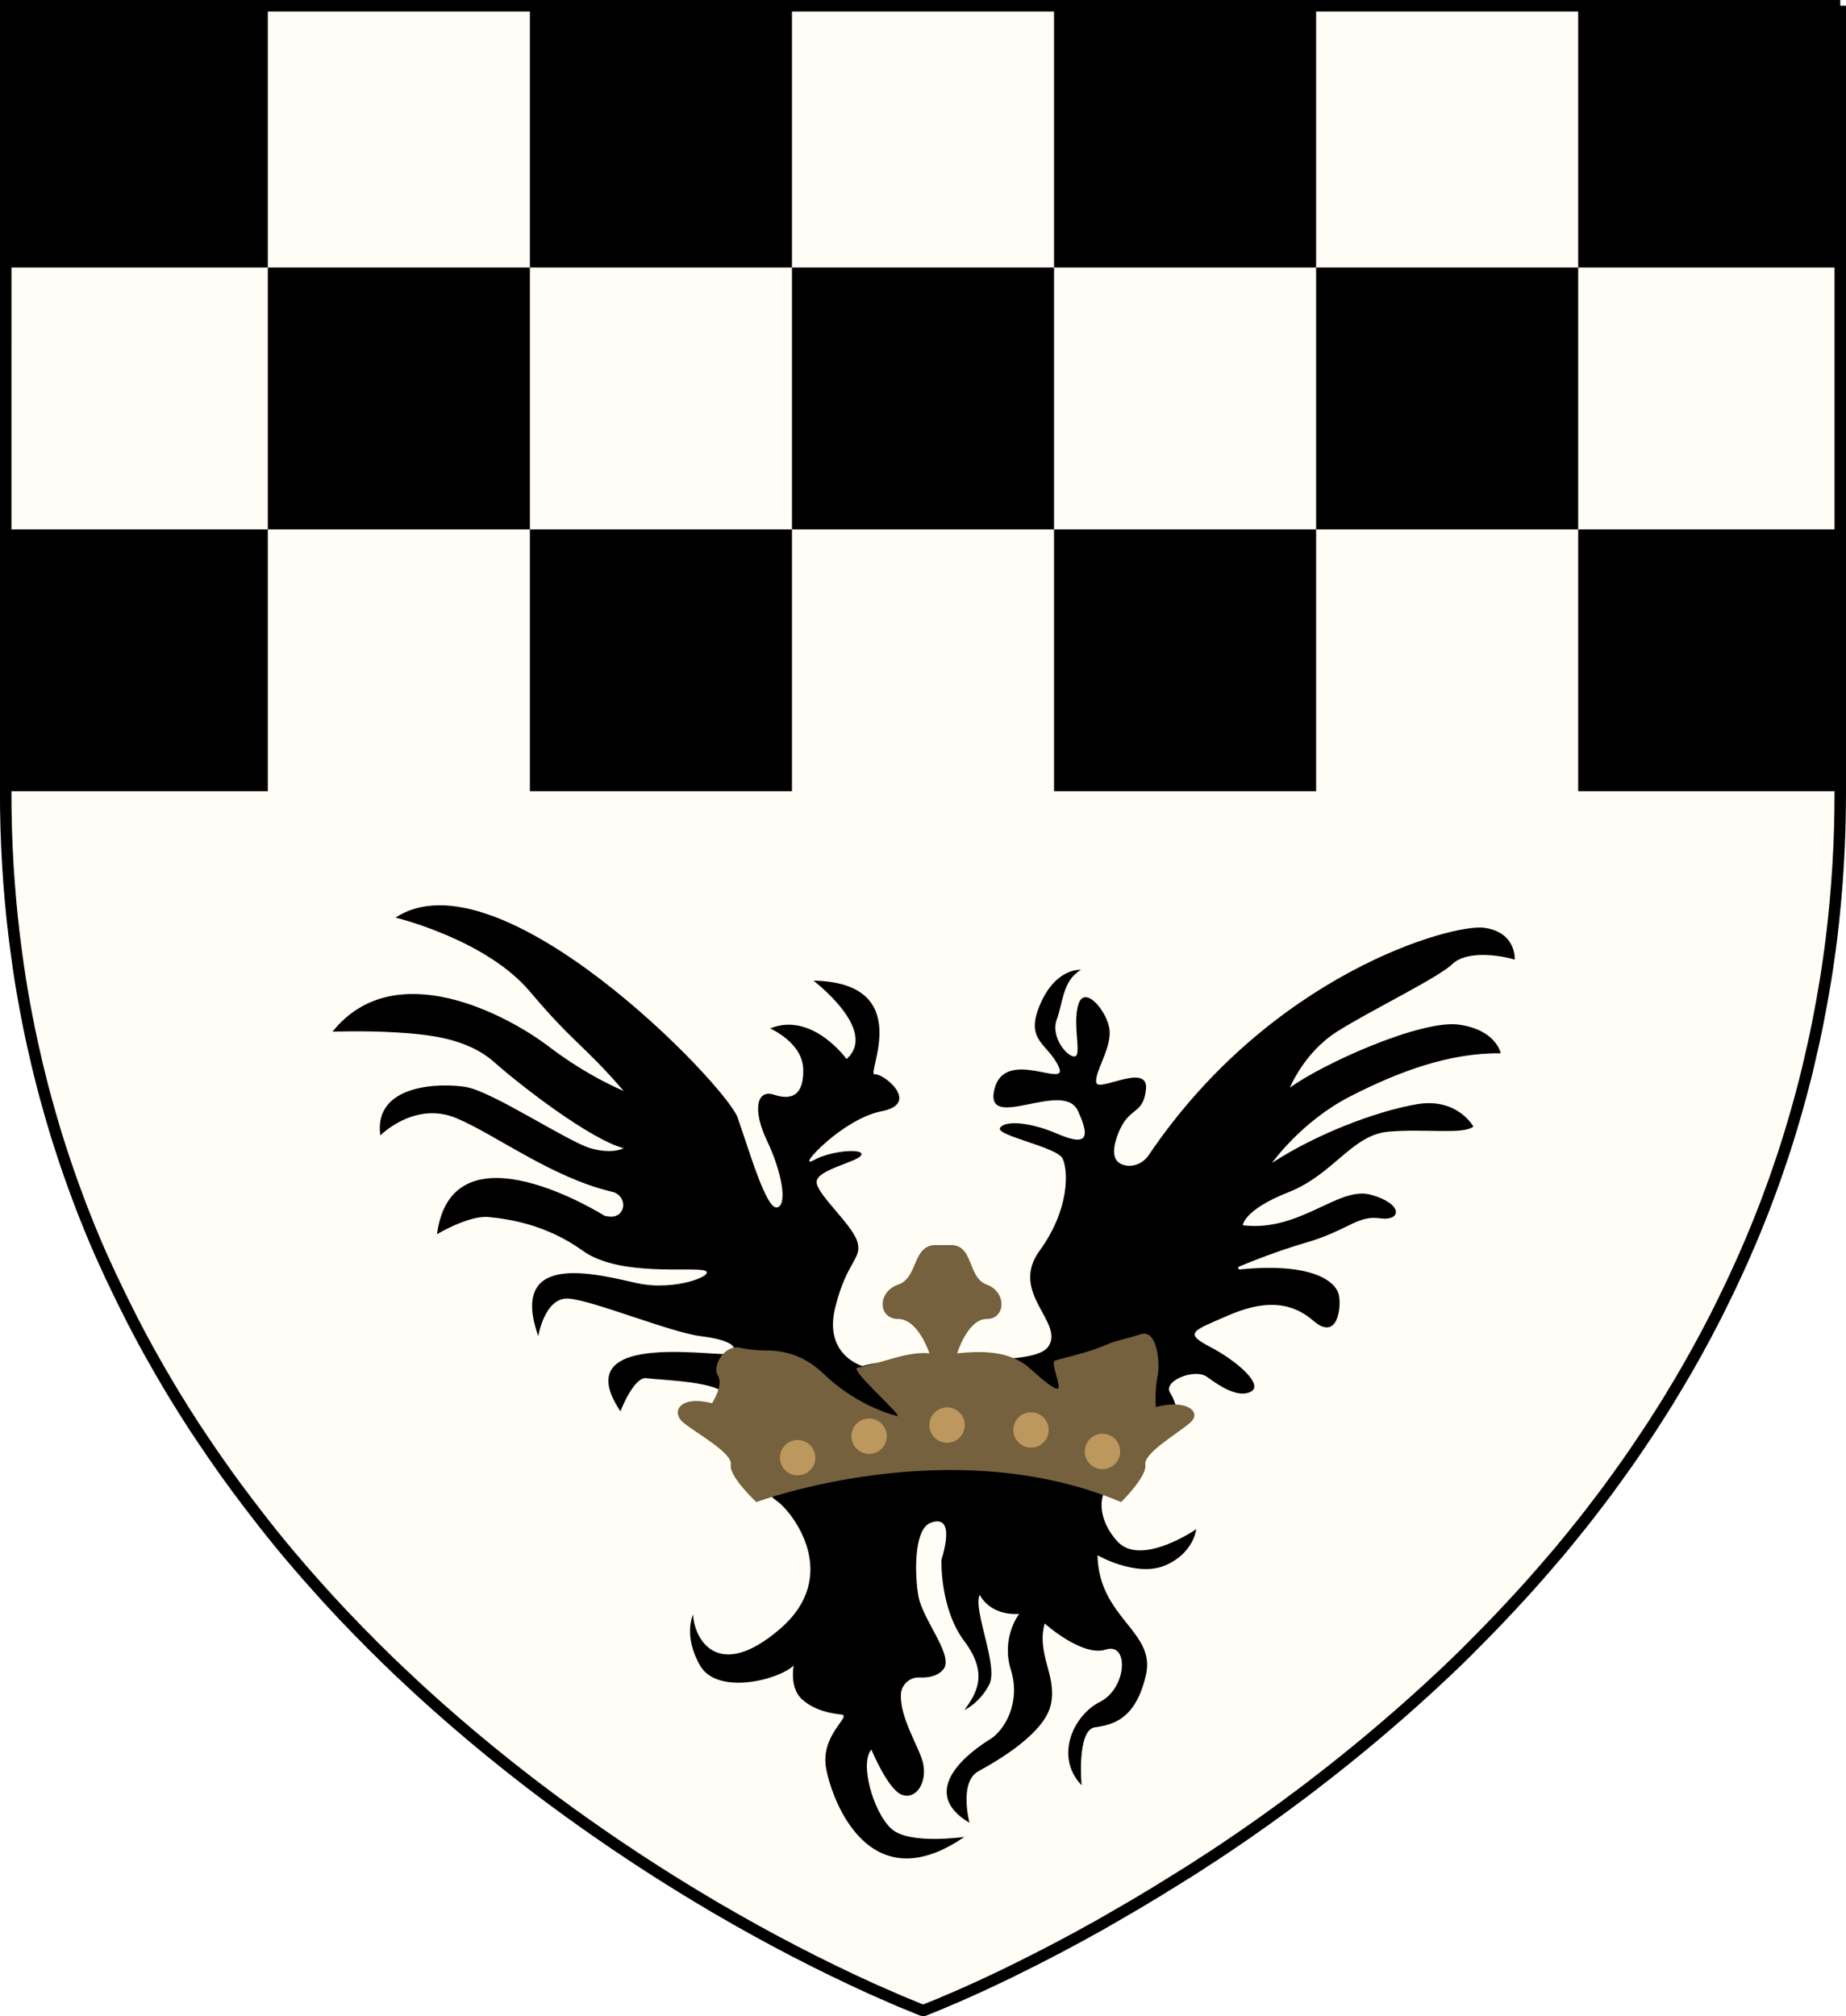
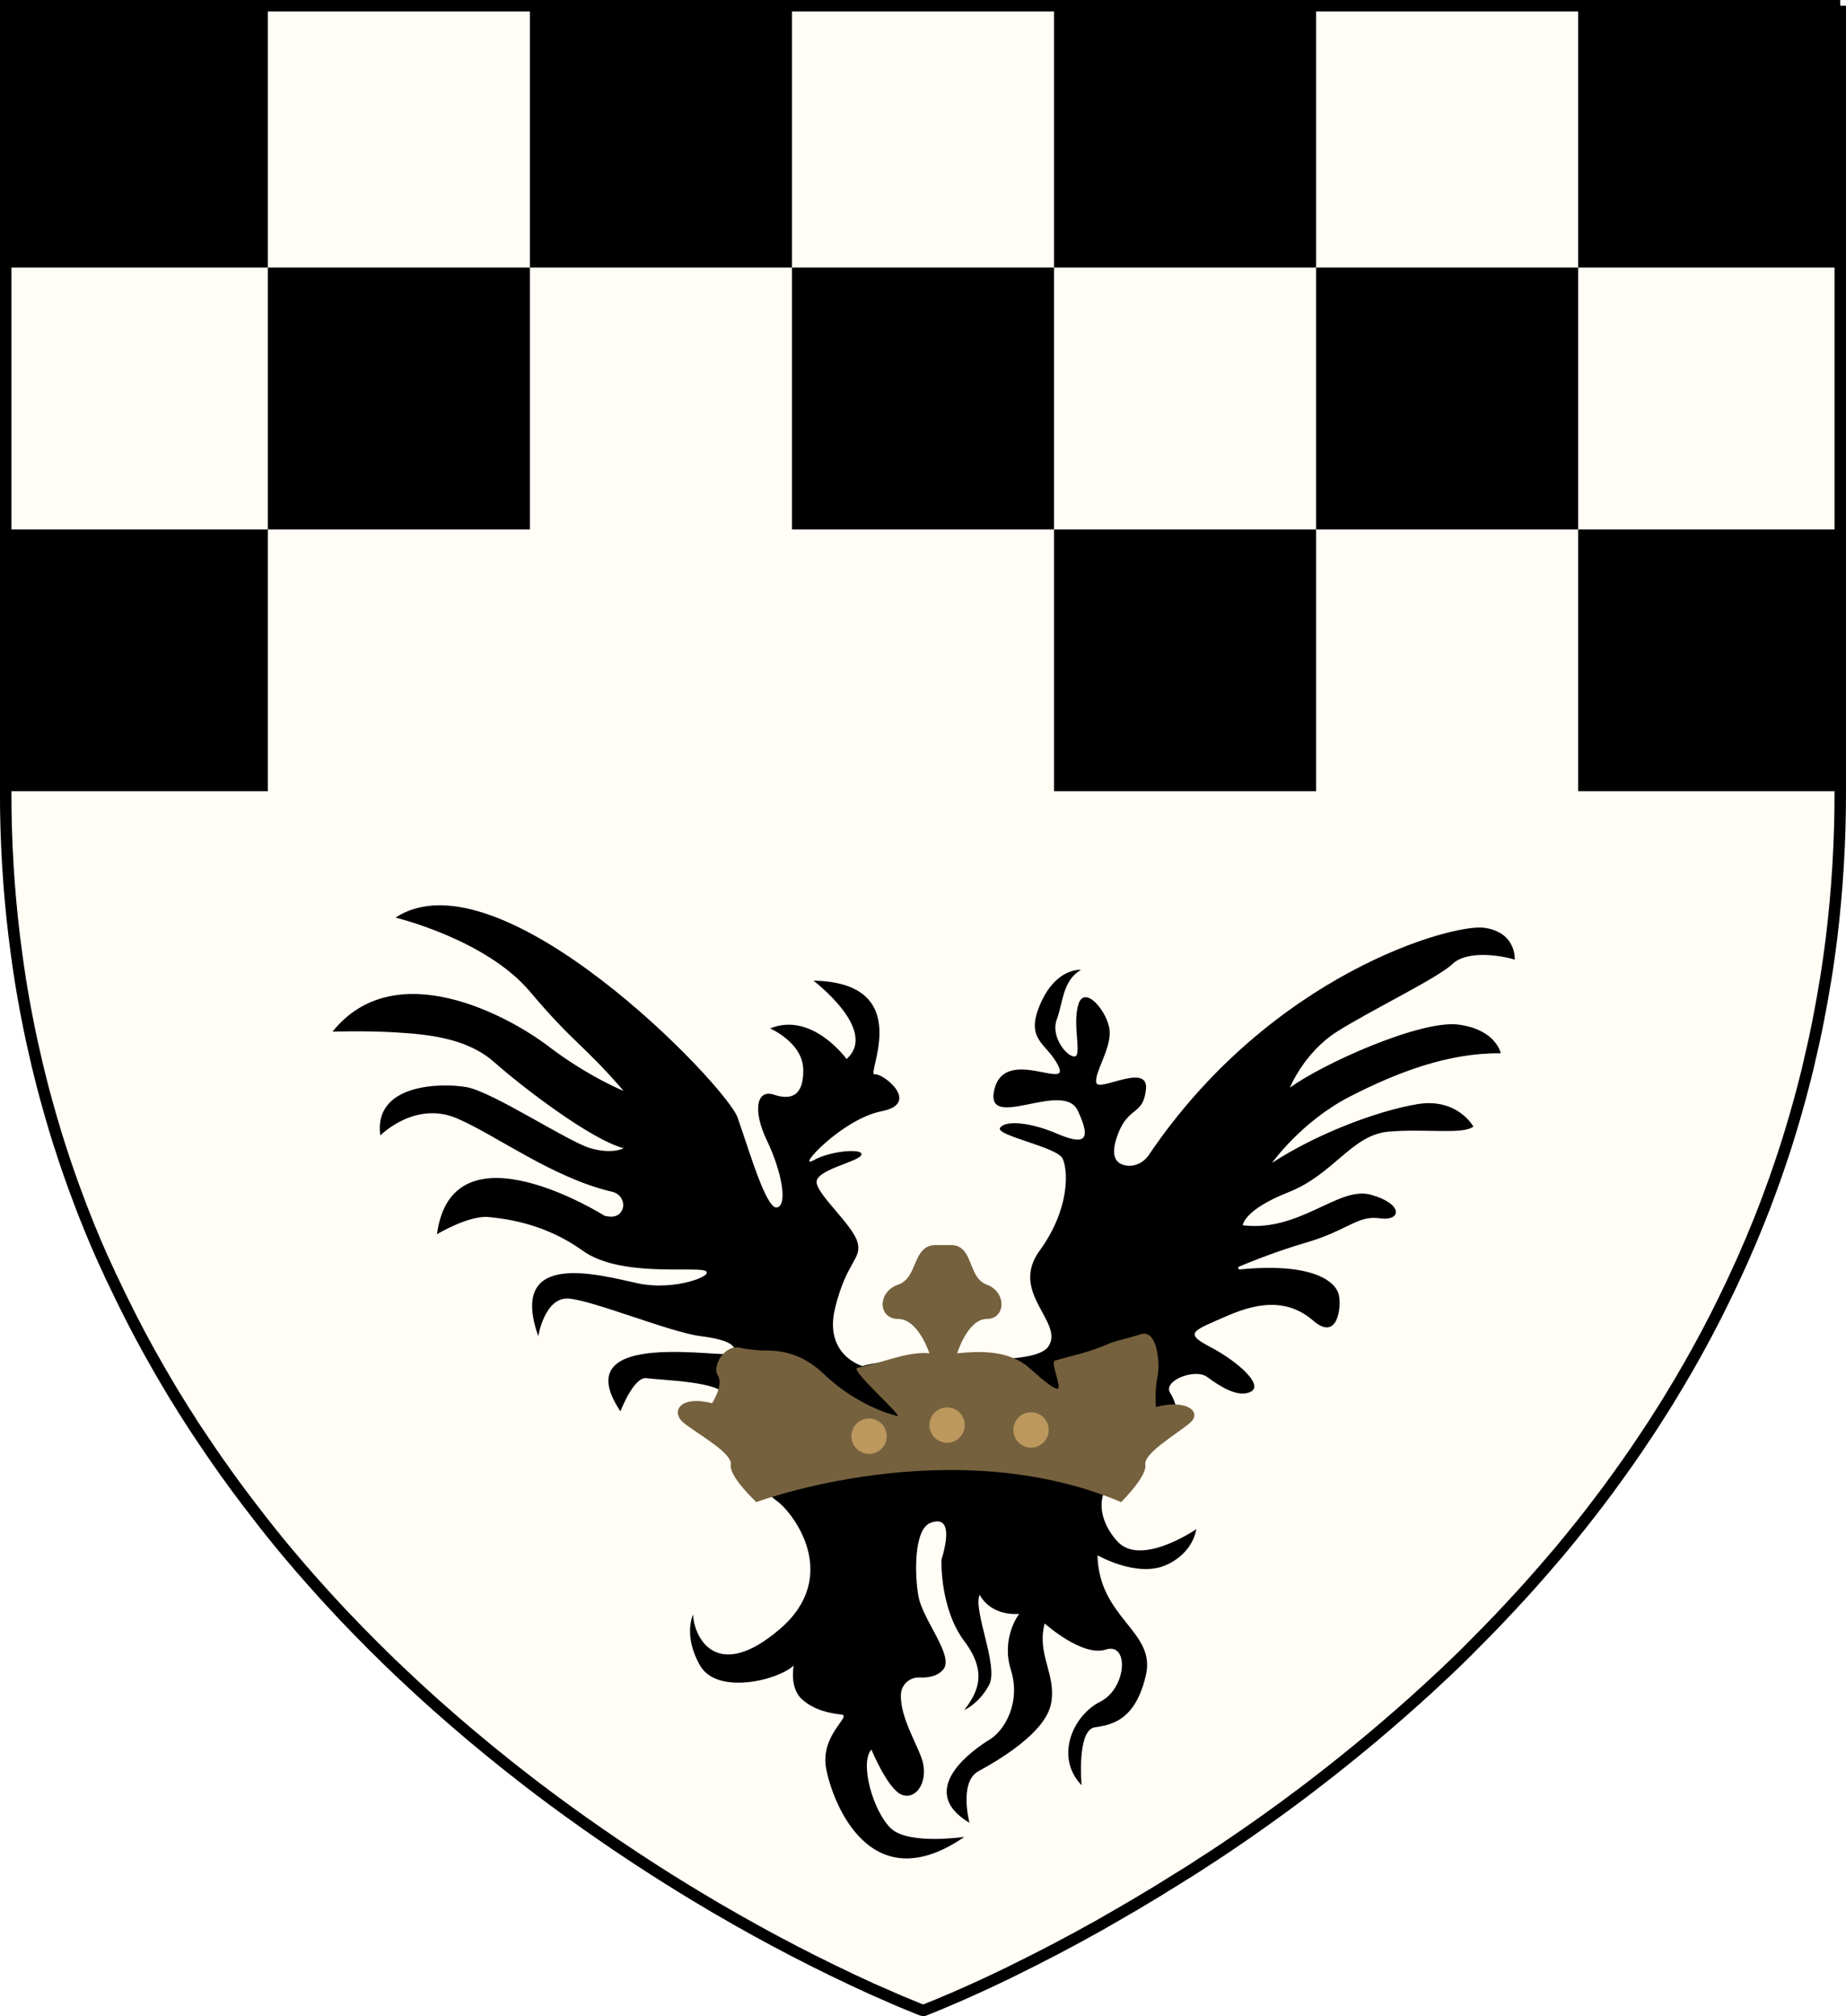
<svg xmlns="http://www.w3.org/2000/svg" id="Layer_2" data-name="Layer 2" viewBox="0 0 483 527.48">
  <defs>
    <style>
      .cls-1 {
        fill: none;
        stroke: #000;
        stroke-width: 3px;
      }

      .cls-2 {
        fill: #fffdf5;
      }

      .cls-3 {
        fill: #bc985e;
      }

      .cls-4 {
        filter: url(#drop-shadow-1);
      }

      .cls-5 {
        fill: #75613d;
      }
    </style>
    <filter id="drop-shadow-1" filterUnits="userSpaceOnUse">
      <feOffset dx="1" dy="0" />
      <feGaussianBlur result="blur" stdDeviation="0" />
      <feFlood flood-color="#000" flood-opacity=".72" />
      <feComposite in2="blur" operator="in" />
      <feComposite in="SourceGraphic" />
    </filter>
  </defs>
  <g id="Layer_2-2" data-name="Layer 2">
    <path class="cls-2" d="m481.5,1.5v205.84c.01,12.7-.75,25.4-2.28,38.02-.11.93-.24,1.86-.36,2.79-.03.2-.05.4-.08.59-.09.74-.19,1.47-.31,2.2-.46,3.37-1,6.69-1.6,9.97-.07.44-.15.87-.23,1.31-.16.8-.29,1.6-.45,2.4s-.34,1.79-.51,2.69l-.45,2.22-.24,1.15c-.15.71-.3,1.44-.46,2.15-.54,2.37-1.07,4.71-1.61,7.02l-.58,2.32-.52,2.03c-1.02,3.92-2.11,7.79-3.27,11.61-.29.97-.59,1.94-.9,2.92l-.6,1.88c-.2.63-.4,1.24-.61,1.86-.37,1.09-.73,2.17-1.1,3.25-.37,1.09-.68,1.98-1.02,2.95-.47,1.28-.93,2.56-1.39,3.81-.36,1-.73,1.98-1.11,2.97l-.19.5c-.43,1.14-.87,2.25-1.32,3.36-.45,1.12-.87,2.17-1.31,3.2-.05.15-.12.28-.18.42-.4,1-.8,1.98-1.25,2.97-.45.99-.76,1.75-1.13,2.62l-.66,1.49c-.48,1.07-.95,2.11-1.44,3.15-.49,1.04-.9,1.96-1.36,2.93l-1.02,2.12c-.29.63-.6,1.25-.91,1.87-.63,1.33-1.31,2.64-1.97,3.99-1.68,3.31-3.41,6.57-5.19,9.77l-2.01,3.57-.12.21c-1.4,2.44-2.82,4.86-4.28,7.24-.01.03-.03.06-.05.09-.71,1.2-1.46,2.4-2.18,3.54-.11.16-.2.32-.3.47-.15.25-.31.5-.47.74-.4.64-.81,1.28-1.22,1.92l-.65,1.02c-.65,1.01-1.31,2.02-1.98,3.01l-.13.18c-.65.99-1.31,1.98-1.99,2.97l-.45.67c-1.5,2.19-3.01,4.34-4.54,6.46l-.31.43c-.8,1.07-1.54,2.14-2.31,3.19-.77,1.05-1.66,2.23-2.5,3.32-1.52,2.01-3.06,4-4.61,5.95l-.81,1c-.73.93-1.47,1.85-2.22,2.76l-2.28,2.77-.57.69c-.4.47-.79.93-1.2,1.39-.08.11-.18.22-.27.32-.31.37-.62.73-.94,1.09-1.23,1.44-2.46,2.87-3.73,4.29-.65.75-1.32,1.5-1.99,2.24-.75.85-1.52,1.69-2.29,2.51-.76.82-1.47,1.6-2.22,2.4-1.97,2.13-3.95,4.21-5.93,6.24-1.84,1.88-3.68,3.74-5.53,5.59-.28.27-.55.55-.83.82-.64.64-1.29,1.27-1.93,1.89-.92.89-1.85,1.78-2.79,2.66l-2.28,2.12c-.68.65-1.36,1.28-2.05,1.91-9.68,8.88-19.74,17.32-30.16,25.31-.99.77-1.99,1.52-2.99,2.28-6.57,4.95-13.27,9.73-20.1,14.31-1.04.7-2.08,1.39-3.12,2.07-.98.65-1.96,1.29-2.95,1.92,0,0,0,.01-.01.01-.06.05-.12.08-.18.12h-.01c-.75.49-1.49.97-2.24,1.45-.86.55-1.72,1.1-2.57,1.6-.58.37-1.16.73-1.74,1.09-3.67,2.31-7.25,4.48-10.73,6.54l-2.41,1.4-2.36,1.37-2.33,1.34-2.23,1.29c-8.34,4.68-15.9,8.59-22.38,11.76l-1.6.8c-10.64,5.15-18.12,8.22-20.98,9.35l-.42.17-.61.24-.14.05h-.08l-.23-.09-.21-.02-1.07-.42-.54-.23c-.87-.34-1.99-.8-3.37-1.38l-.46-.18c-1.76-.8-3.89-1.67-6.33-2.77l-1.39-.61c-13.59-6.19-26.86-13.07-39.75-20.6-.8-.44-1.6-.92-2.35-1.38-4.82-2.84-9.58-5.77-14.29-8.78-3.51-2.24-6.98-4.52-10.42-6.85-.75-.51-1.49-1.01-2.23-1.53-.57-.38-1.13-.76-1.69-1.16-5.47-3.77-10.85-7.65-16.15-11.66l-2.63-2.01c-.2-.16-.4-.31-.61-.47-.77-.6-1.55-1.2-2.33-1.82-.83-.65-1.59-1.25-2.37-1.86-.15-.12-.29-.23-.44-.35-6.19-4.92-12.43-10.15-18.64-15.69l-1.51-1.36c-1.54-1.37-3.07-2.77-4.59-4.2l-1.67-1.57-1.83-1.71-2.03-1.94c-1.12-1.07-2.23-2.17-3.33-3.27-.85-.79-1.69-1.66-2.52-2.5l-.24-.26c-.84-.83-1.67-1.67-2.5-2.51-.12-.12-.23-.24-.34-.36-.55-.56-1.09-1.12-1.63-1.69l-1.02-1.06-.97-1-.13-.15-2.1-2.25c-1.12-1.2-2.24-2.41-3.34-3.64l-.01-.01c-1.11-1.23-2.21-2.46-3.31-3.71-.44-.51-.88-1-1.31-1.5-.25-.28-.49-.56-.74-.84-.57-.65-1.12-1.29-1.66-1.94-.69-.8-1.37-1.6-2.04-2.4-2.85-3.4-5.64-6.89-8.39-10.48-.76-.96-1.5-1.93-2.24-2.92-1.89-2.47-3.73-4.98-5.57-7.55-.55-.8-1.12-1.59-1.68-2.39-.13-.16-.24-.34-.36-.5-.59-.86-1.19-1.7-1.77-2.56-.51-.76-1.03-1.52-1.54-2.28-.05-.05-.08-.11-.12-.17-.39-.57-.77-1.14-1.15-1.72-.4-.58-.79-1.17-1.18-1.77-.34-.51-.68-1.03-1.01-1.54-.04-.09-.09-.17-.15-.24l-2.22-3.48c-.07-.12-.15-.24-.22-.36-.29-.48-.59-.96-.88-1.43-.41-.66-.82-1.32-1.22-1.97-.1-.17-.21-.35-.32-.53-.17-.27-.34-.56-.51-.85-.46-.76-.94-1.56-1.38-2.33-.21-.37-.43-.74-.64-1.1-.5-.84-1-1.67-1.49-2.57-3.07-5.32-5.99-10.81-8.77-16.46-.35-.69-.69-1.38-1.03-2.09-.22-.44-.44-.88-.65-1.35-.43-.87-.8-1.74-1.25-2.63-.45-.88-.81-1.6-1.15-2.47l-.23-.48c-.27-.58-.53-1.16-.81-1.75l-.26-.57c-.27-.59-.52-1.19-.8-1.78-.96-2.17-1.89-4.36-2.79-6.57-.42-1.02-.8-2.05-1.23-3.08-.1-.25-.21-.52-.31-.79-.4-1-.8-2.02-1.16-3.01-.37-1-.69-1.82-1.02-2.74-.08-.22-.16-.44-.24-.65-.17-.44-.33-.91-.49-1.35-.65-1.8-1.28-3.61-1.9-5.44-.21-.6-.4-1.2-.6-1.8-.26-.8-.51-1.54-.75-2.32-.14-.41-.27-.8-.4-1.22-.25-.8-.49-1.59-.75-2.39-.31-1.02-.61-2.06-.92-3.11-.19-.64-.39-1.28-.57-1.95-.37-1.29-.74-2.58-1.09-3.89-.19-.68-.37-1.35-.55-2.03-.13-.5-.27-.99-.4-1.51-.32-1.22-.62-2.45-.92-3.7-.18-.7-.34-1.4-.52-2.11-.07-.28-.13-.56-.19-.85-.37-1.55-.72-3.11-1.07-4.69-.26-1.16-.5-2.33-.74-3.5-.13-.71-.29-1.43-.42-2.14-.14-.71-.32-1.59-.48-2.45-.01-.16-.04-.32-.09-.47-.16-.8-.3-1.64-.45-2.48-.16-.84-.32-1.84-.48-2.77s-.29-1.8-.45-2.71c-.38-2.47-.74-4.96-1.07-7.47-.17-1.23-.33-2.47-.48-3.71-1.51-12.51-2.26-25.11-2.25-37.71V1.5h480Z" />
  </g>
  <g id="Layer_5" data-name="Layer 5">
    <rect x="207.214" y="70" width="68.571" height="68.5" />
    <rect x="275.786" y="138.5" width="68.571" height="68.5" />
    <rect x="344.357" y="70" width="68.571" height="68.5" />
    <rect x="412.929" y="1.5" width="68.571" height="68.5" />
    <rect x="275.786" y="1.5" width="68.571" height="68.5" />
    <rect x="412.929" y="138.5" width="68.571" height="68.5" />
    <rect x="138.643" y="1.5" width="68.571" height="68.5" />
    <rect x="70.071" y="70" width="68.571" height="68.5" />
    <rect x="1.5" y="1.5" width="68.571" height="68.5" />
    <rect x="1.5" y="138.5" width="68.571" height="68.5" />
-     <rect x="138.643" y="138.5" width="68.571" height="68.5" />
  </g>
  <g id="Layer_3" data-name="Layer 3">
    <path class="cls-1" d="m481.5,1.5v205.84c.01,12.7-.75,25.4-2.28,38.02-.11.93-.24,1.86-.36,2.79-.03.2-.05.4-.08.59-.09.74-.19,1.47-.31,2.2-.46,3.37-1,6.69-1.6,9.97-.07.44-.15.87-.23,1.31-.16.8-.29,1.6-.45,2.4s-.34,1.79-.51,2.69l-.45,2.22-.24,1.15c-.15.71-.3,1.44-.46,2.15-.54,2.37-1.07,4.71-1.61,7.02l-.58,2.32-.52,2.03c-1.02,3.92-2.11,7.79-3.27,11.61-.29.97-.59,1.94-.9,2.92l-.6,1.88c-.2.63-.4,1.24-.61,1.86-.37,1.09-.73,2.17-1.1,3.25-.37,1.09-.68,1.98-1.02,2.95-.47,1.28-.93,2.56-1.39,3.81-.36,1-.73,1.98-1.11,2.97l-.19.5c-.43,1.14-.87,2.25-1.32,3.36-.45,1.12-.87,2.17-1.31,3.2-.05.15-.12.28-.18.42-.4,1-.8,1.98-1.25,2.97-.45.99-.76,1.75-1.13,2.62l-.66,1.49c-.48,1.07-.95,2.11-1.44,3.15-.49,1.04-.9,1.96-1.36,2.93l-1.02,2.12c-.29.63-.6,1.25-.91,1.87-.63,1.33-1.31,2.64-1.97,3.99-1.68,3.31-3.41,6.57-5.19,9.77l-2.01,3.57-.12.21c-1.4,2.44-2.82,4.86-4.28,7.24-.01.03-.03.06-.05.09-.71,1.2-1.46,2.4-2.18,3.54-.11.16-.2.32-.3.47-.15.25-.31.5-.47.74-.4.64-.81,1.28-1.22,1.92l-.65,1.02c-.65,1.01-1.31,2.02-1.98,3.01l-.13.18c-.65.99-1.31,1.98-1.99,2.97l-.45.67c-1.5,2.19-3.01,4.34-4.54,6.46l-.31.43c-.8,1.07-1.54,2.14-2.31,3.19-.77,1.05-1.66,2.23-2.5,3.32-1.52,2.01-3.06,4-4.61,5.95l-.81,1c-.73.93-1.47,1.85-2.22,2.76l-2.28,2.77-.57.69c-.4.47-.79.93-1.2,1.39-.08.11-.18.22-.27.32-.31.37-.62.73-.94,1.09-1.23,1.44-2.46,2.87-3.73,4.29-.65.75-1.32,1.5-1.99,2.24-.75.85-1.52,1.69-2.29,2.51-.76.82-1.47,1.6-2.22,2.4-1.97,2.13-3.95,4.21-5.93,6.24-1.84,1.88-3.68,3.74-5.53,5.59-.28.27-.55.55-.83.82-.64.64-1.29,1.27-1.93,1.89-.92.89-1.85,1.78-2.79,2.66l-2.28,2.12c-.68.65-1.36,1.28-2.05,1.91-9.68,8.88-19.74,17.32-30.16,25.31-.99.77-1.99,1.52-2.99,2.28-6.57,4.95-13.27,9.73-20.1,14.31-1.04.7-2.08,1.39-3.12,2.07-.98.65-1.96,1.29-2.95,1.92,0,0,0,.01-.01.01-.06.05-.12.08-.18.12h-.01c-.75.49-1.49.97-2.24,1.45-.86.55-1.72,1.1-2.57,1.6-.58.37-1.16.73-1.74,1.09-3.67,2.31-7.25,4.48-10.73,6.54l-2.41,1.4-2.36,1.37-2.33,1.34-2.23,1.29c-8.34,4.68-15.9,8.59-22.38,11.76l-1.6.8c-10.64,5.15-18.12,8.22-20.98,9.35l-.42.17-.61.24-.14.05h-.08l-.23-.09-.21-.02-1.07-.42-.54-.23c-.87-.34-1.99-.8-3.37-1.38l-.46-.18c-1.76-.8-3.89-1.67-6.33-2.77l-1.39-.61c-13.59-6.19-26.86-13.07-39.75-20.6-.8-.44-1.6-.92-2.35-1.38-4.82-2.84-9.58-5.77-14.29-8.78-3.51-2.24-6.98-4.52-10.42-6.85-.75-.51-1.49-1.01-2.23-1.53-.57-.38-1.13-.76-1.69-1.16-5.47-3.77-10.85-7.65-16.15-11.66l-2.63-2.01c-.2-.16-.4-.31-.61-.47-.77-.6-1.55-1.2-2.33-1.82-.83-.65-1.59-1.25-2.37-1.86-.15-.12-.29-.23-.44-.35-6.19-4.92-12.43-10.15-18.64-15.69l-1.51-1.36c-1.54-1.37-3.07-2.77-4.59-4.2l-1.67-1.57-1.83-1.71-2.03-1.94c-1.12-1.07-2.23-2.17-3.33-3.27-.85-.79-1.69-1.66-2.52-2.5l-.24-.26c-.84-.83-1.67-1.67-2.5-2.51-.12-.12-.23-.24-.34-.36-.55-.56-1.09-1.12-1.63-1.69l-1.02-1.06-.97-1-.13-.15-2.1-2.25c-1.12-1.2-2.24-2.41-3.34-3.64l-.01-.01c-1.11-1.23-2.21-2.46-3.31-3.71-.44-.51-.88-1-1.31-1.5-.25-.28-.49-.56-.74-.84-.57-.65-1.12-1.29-1.66-1.94-.69-.8-1.37-1.6-2.04-2.4-2.85-3.4-5.64-6.89-8.39-10.48-.76-.96-1.5-1.93-2.24-2.92-1.89-2.47-3.73-4.98-5.57-7.55-.55-.8-1.12-1.59-1.68-2.39-.13-.16-.24-.34-.36-.5-.59-.86-1.19-1.7-1.77-2.56-.51-.76-1.03-1.52-1.54-2.28-.05-.05-.08-.11-.12-.17-.39-.57-.77-1.14-1.15-1.72-.4-.58-.79-1.17-1.18-1.77-.34-.51-.68-1.03-1.01-1.54-.04-.09-.09-.17-.15-.24l-2.22-3.48c-.07-.12-.15-.24-.22-.36-.29-.48-.59-.96-.88-1.43-.41-.66-.82-1.32-1.22-1.97-.1-.17-.21-.35-.32-.53-.17-.27-.34-.56-.51-.85-.46-.76-.94-1.56-1.38-2.33-.21-.37-.43-.74-.64-1.1-.5-.84-1-1.67-1.49-2.57-3.07-5.32-5.99-10.81-8.77-16.46-.35-.69-.69-1.38-1.03-2.09-.22-.44-.44-.88-.65-1.35-.43-.87-.8-1.74-1.25-2.63-.45-.88-.81-1.6-1.15-2.47l-.23-.48c-.27-.58-.53-1.16-.81-1.75l-.26-.57c-.27-.59-.52-1.19-.8-1.78-.96-2.17-1.89-4.36-2.79-6.57-.42-1.02-.8-2.05-1.23-3.08-.1-.25-.21-.52-.31-.79-.4-1-.8-2.02-1.16-3.01-.37-1-.69-1.82-1.02-2.74-.08-.22-.16-.44-.24-.65-.17-.44-.33-.91-.49-1.35-.65-1.8-1.28-3.61-1.9-5.44-.21-.6-.4-1.2-.6-1.8-.26-.8-.51-1.54-.75-2.32-.14-.41-.27-.8-.4-1.22-.25-.8-.49-1.59-.75-2.39-.31-1.02-.61-2.06-.92-3.11-.19-.64-.39-1.28-.57-1.95-.37-1.29-.74-2.58-1.09-3.89-.19-.68-.37-1.35-.55-2.03-.13-.5-.27-.99-.4-1.51-.32-1.22-.62-2.45-.92-3.7-.18-.7-.34-1.4-.52-2.11-.07-.28-.13-.56-.19-.85-.37-1.55-.72-3.11-1.07-4.69-.26-1.16-.5-2.33-.74-3.5-.13-.71-.29-1.43-.42-2.14-.14-.71-.32-1.59-.48-2.45-.01-.16-.04-.32-.09-.47-.16-.8-.3-1.64-.45-2.48-.16-.84-.32-1.84-.48-2.77s-.29-1.8-.45-2.71c-.38-2.47-.74-4.96-1.07-7.47-.17-1.23-.33-2.47-.48-3.71-1.51-12.51-2.26-25.11-2.25-37.71V1.5h480Z" />
  </g>
  <g id="Layer_7" data-name="Layer 7">
    <path d="m103.5,240.073s23.619,5.667,35.143,19.333,14.024,13.833,24.524,26c0,0-9.167-3.667-19.667-11.667s-40.167-24.167-56.5-3.833c0,0,8.33-.284,16,.167,8.5.5,19,1.333,26.333,7.833s25.167,20.167,33.833,22.5c0,0-2.833,1.667-8.667,0s-25.667-14.833-32.5-16c-6.754-1.153-24.333-.833-22.5,12.667,0,0,9-9.167,20-4.5,10.365,4.397,25.022,15.602,40.764,19.251,2.311.536,3.58,3.212,2.268,5.188-.693,1.045-1.99,1.686-4.365,1.061,0,0-39.833-25.167-43.833,4.833,0,0,8.333-5,13.5-4.5,5.472.53,15.167,2,24.667,8.833s28.5,4.167,31.833,5.167-7.5,5.5-17.5,3.333-34-9-26,13.833c0,0,1.667-10.167,7.833-9.833s26.667,8.833,34.667,9.833,9.667,2.833,8.5,4.5-44.5-7.167-29.5,15.167c0,0,3.5-9.167,6.833-8.667s20,.833,20.5,4.667-10.5,2.167-6,7.667,9.5,4.5,10.833,8.167,4.5,8.5,8.833,11.667,16.833,19.667.667,33.5-22.333,2.667-22.667-3.833c0,0-2.667,5.5,1.833,13.333s20.5,3.833,24.5,0c0,0-1.167,5.833,2.167,8.833s7.5,3.667,10.333,4-5.667,5.333-4,14.167,11.5,34.833,36.167,17.833c0,0-14.5,2.167-19.167-2.167s-8.333-17.167-5.167-20.667c0,0,4.333,10.5,8,11.833s6.667-3.167,5.5-8.333c-.911-4.033-6.086-11.722-5.777-17.993.125-2.532,2.34-4.496,4.872-4.376,2.074.098,4.698-.228,6.239-2.131,2.833-3.5-5.333-12.833-6.5-19-1.03-5.444-1.333-17.667,3.167-19.333s5,2.5,2.833,9.667c0,0-.5,12.667,6,21.333s3,13.833,0,18c0,0,4-1.833,6.5-6.667s-4.333-19.5-2.5-23.5c0,0,2.5,5.5,10.333,5,0,0-4.833,6.167-2.167,14.667s-1.667,15.833-5.5,18.167-19.833,13.167-5.333,21.833c0,0-2.833-10.667,2.333-13.5s17.5-10,19-17.667-3.833-12.833-1.667-21c0,0,9.833,8.833,16,6.833s5.5,10.167-1.5,13.667-12,14.333-4.833,21.833c0,0-1.333-14.5,3.5-15.167s10.667-2.167,13.333-13.667-12.333-14.833-12.667-31.333c0,0,10.167,5.833,17.667,2.667s8.167-9.5,8.167-9.5c0,0-14.5,10-20.667,3.167s-4.833-14.667.333-16.5,7.167-3.833,7.5-6.167-4.333-2.333-2.833-5.5,6,2.167,8.833-.167,2-7.333,0-10.5,6.5-6.5,9.667-4.167,8.167,5.667,11.5,3.833-3.667-8-10.667-11.667-4.667-4.167,4.5-8.167,16.333-4,22.5,1.333,7.333-3.167,6.667-6.667c-.639-3.357-6.338-8.707-25.92-6.786-.446.044-.617-.569-.204-.743,3.411-1.436,10.117-4.11,17.624-6.304,10.833-3.167,13.333-7.167,19.167-6.333s6.167-3.833-2.333-6.167-18.5,9.833-33.5,8c0,0,.167-4,12-8.667s16.5-15,26.167-15.833,19.5.833,22.167-1.333c0,0-4.167-7.667-14.833-5.833s-26.333,7.833-37.833,15.333c0,0,7.667-10.833,20.333-17.333s26-11.5,39.5-11.333c0,0-1.167-6.167-11-7.5s-35.5,10.167-44.167,16.5c0,0,3.667-9.167,12.333-14.667s26.333-14,30.167-17.667,12.5-2.333,16.333-1.167c0,0,.5-7.167-8-8.333-8.361-1.148-55.746,12.057-87.749,59.44-1.361,2.016-3.76,3.199-6.147,2.726-2.104-.417-3.854-2-2.437-6.667,2.833-9.333,7-5.833,7.833-13.167s-12.5.833-13-1.833,3.833-8.667,3.5-13.5-6.5-12.333-8.167-7,1,13.5-1,13.667-6.333-5.167-4.667-9.667,1.5-10.167,6.333-13c0,0-6.5-.667-10.667,9s2,10.167,4.833,16.333-14.167-5.333-16.833,6,18-2.667,21.833,5.5,1.5,9-5.5,6-13.5-3.5-14.833-1.5,14.833,5,16.333,8,2,13.167-6,24.167,6.5,18.667,2.333,25-35.667,1.333-48.667,5.167c0,0-10.167-2.833-7.167-15.167s7.167-12.833,5.833-17.333-10.333-12.167-10.667-15.5,10.667-5.333,11.667-7.167-7.667-1.333-12.5,1.333,7.5-10.833,17.833-12.833.5-10-1.833-9.667,11-24-16-24.5c0,0,17.167,13,8.667,20.5,0,0-9-12.5-20-8,0,0,8.5,3.667,8.667,10.667s-3.167,8.167-7.667,6.667-5.667,4-1.833,12,5.5,16.833,2.667,17.5-7.333-15-10.333-23.5-62.333-70.167-89.5-52.333Z" />
  </g>
  <g id="Layer_8" data-name="Layer 8">
    <path class="cls-5" d="m293.344,392.984s6.831-6.714,6.332-9.799,8.831-8.348,11.83-11.07-1-6.17-9.081-3.992c0,0-.359-4.312.497-8.348.583-2.746-.008-12.511-4.713-10.616-.774.312-6.691,1.802-7.458,2.13-6.546,2.799-8.807,2.972-14.727,4.675-1.278.367,1.941,7.31.681,7.35-1.701.053-7.001-5.278-8.467-6.312-5.424-3.828-12.3-3.487-17.799-2.943,0,0,2.749-8.983,7.748-8.983s5.249-7.077,0-8.983-3.249-10.888-9.997-10.344h-2.638c-7.123-.544-5.012,8.438-10.552,10.344s-5.276,8.983,0,8.983,8.178,8.983,8.178,8.983c-5.804-.544-12.014,2.45-18.872,3.811-2.106.418,12.522,13.157,10.412,12.601-4.285-1.129-12.045-4.162-19.304-11.116-5.705-5.465-11.529-6.088-15.419-6.036-1.381.018-4.707-.298-6.042-.654-4.459-1.188-7.664,4.842-6.17,7.11,1.673,2.541-1.475,7.348-1.475,7.348-8.53-2.178-10.75,2.27-7.585,4.992s13.014,7.985,12.487,11.07,6.683,9.799,6.683,9.799c0,0,50.738-18.873,95.452,0Z" />
  </g>
  <g id="Layer_9" data-name="Layer 9" class="cls-4">
    <circle class="cls-3" cx="246.807" cy="372.84" r="4.628" />
    <circle class="cls-3" cx="268.765" cy="374.111" r="4.628" />
-     <circle class="cls-3" cx="287.457" cy="379.736" r="4.628" />
    <circle class="cls-3" cx="226.392" cy="375.744" r="4.628" />
-     <circle class="cls-3" cx="207.7" cy="381.369" r="4.628" />
  </g>
</svg>